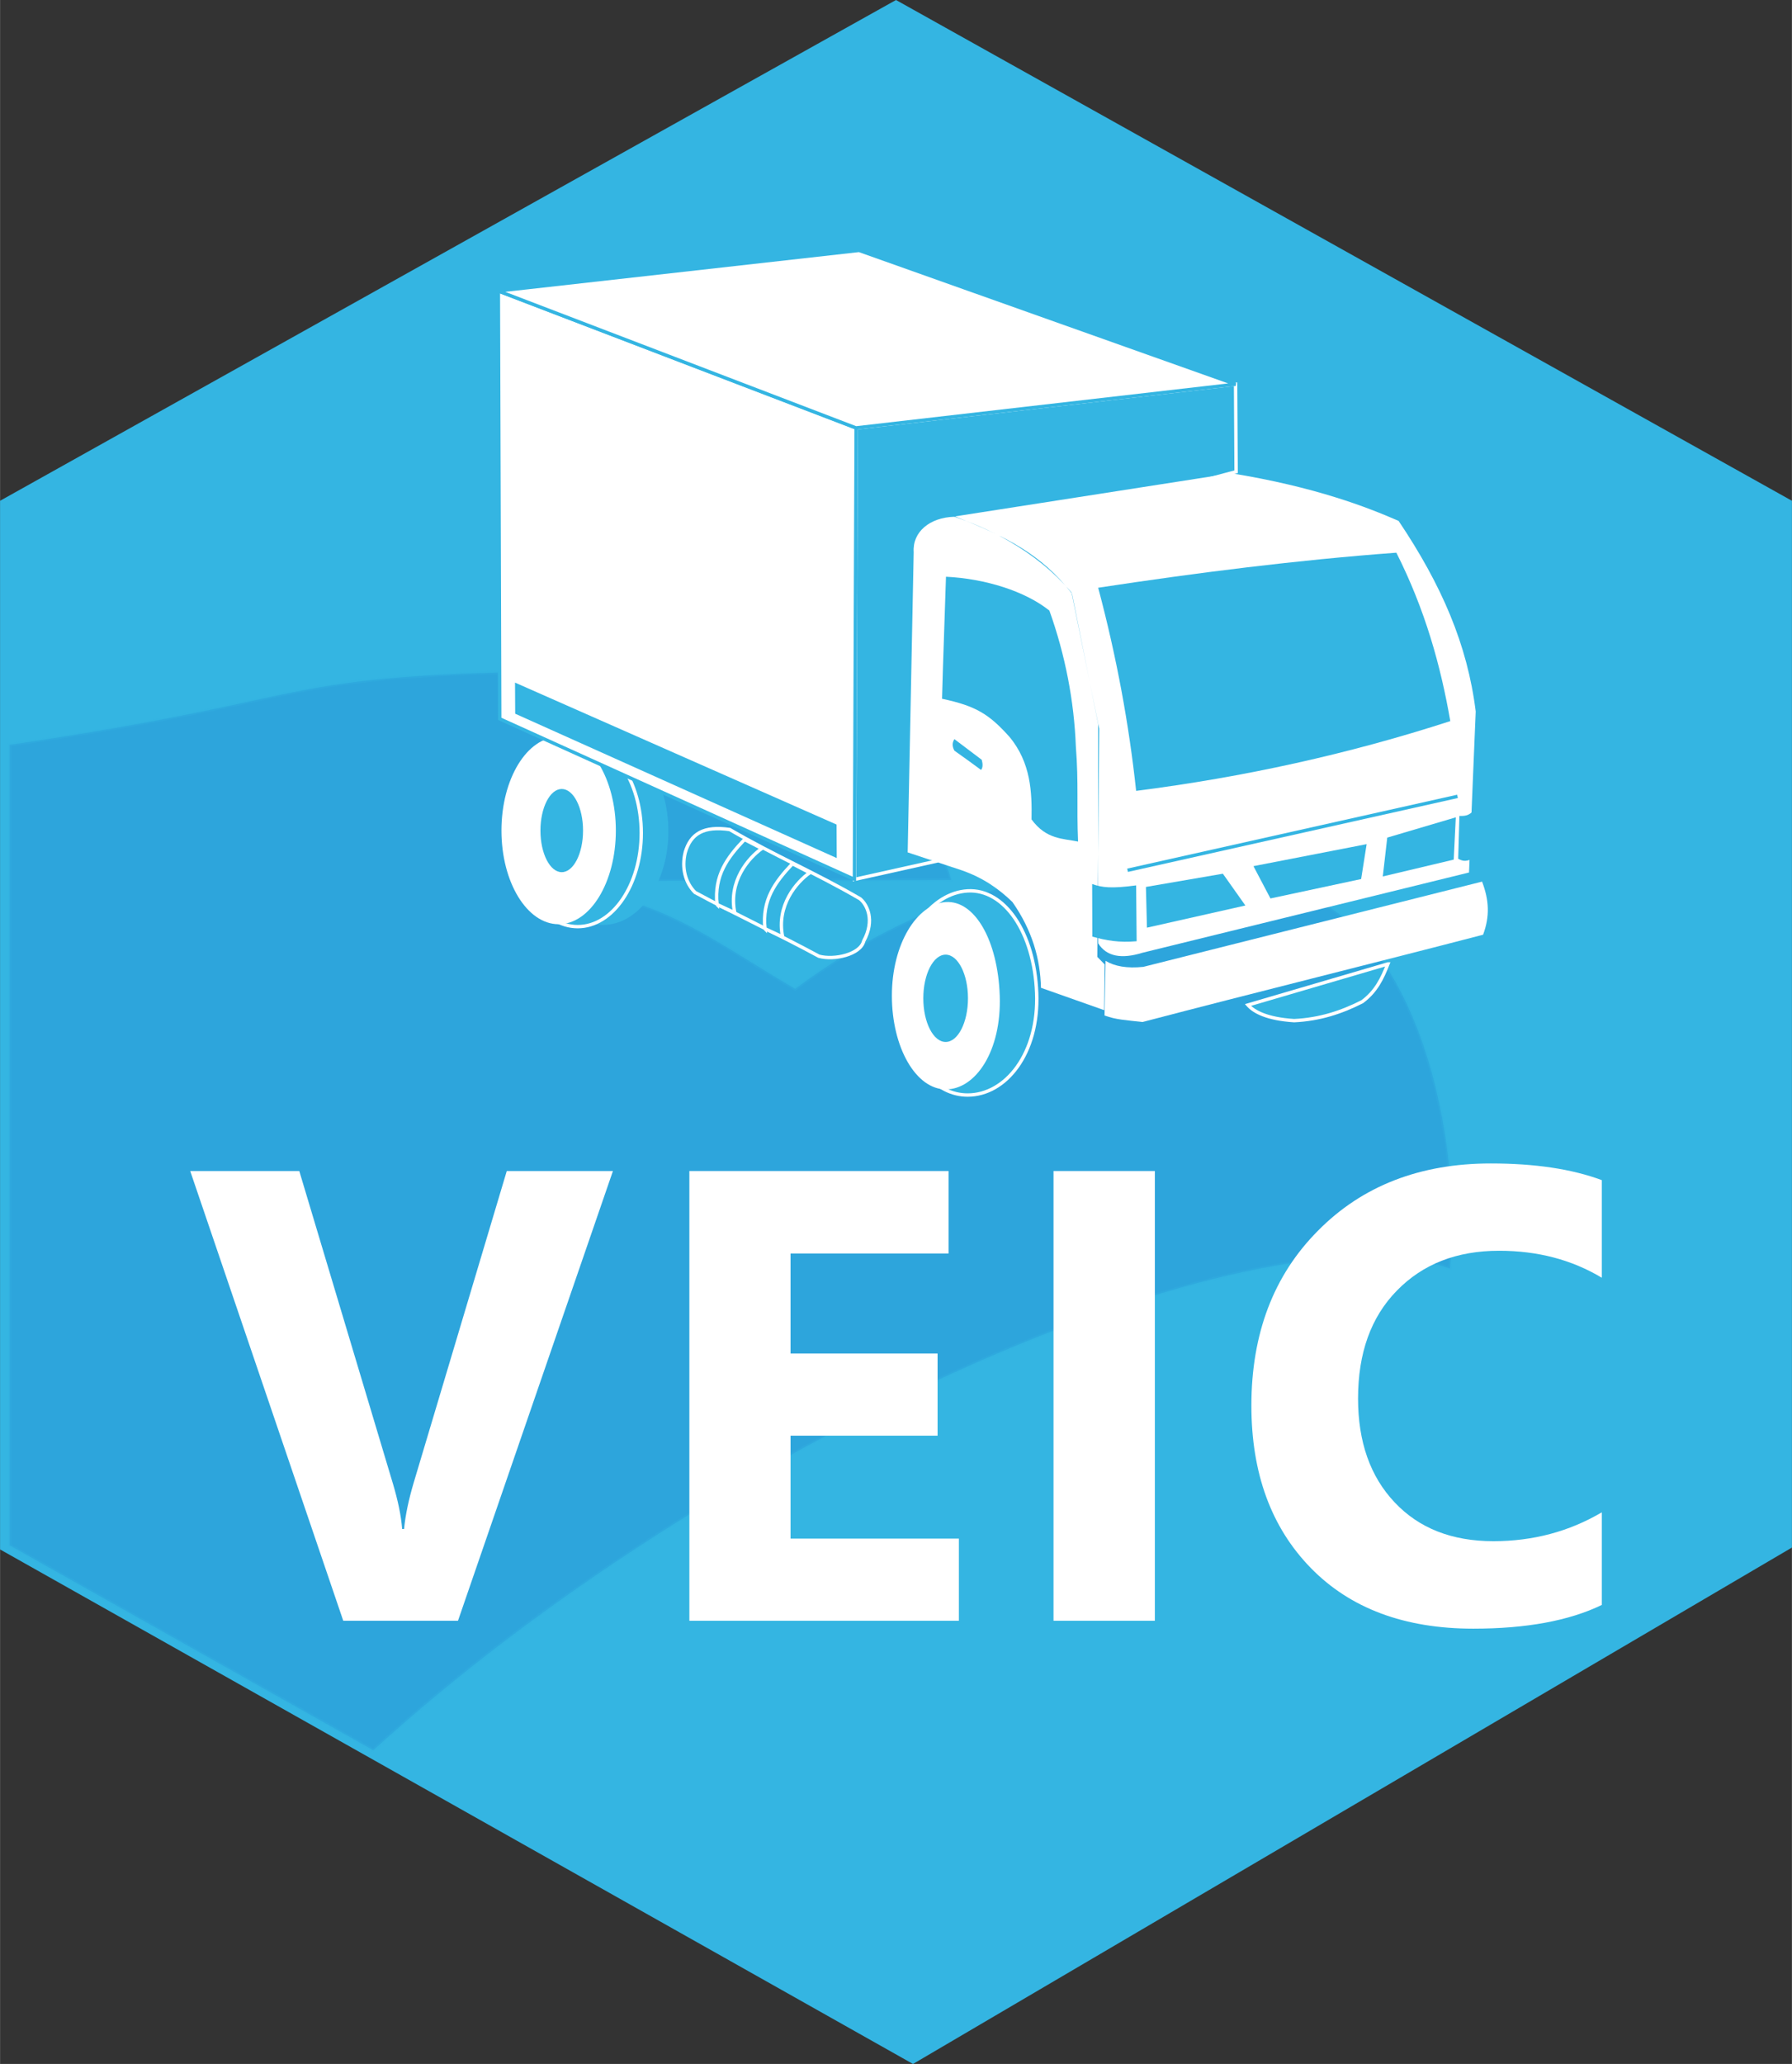
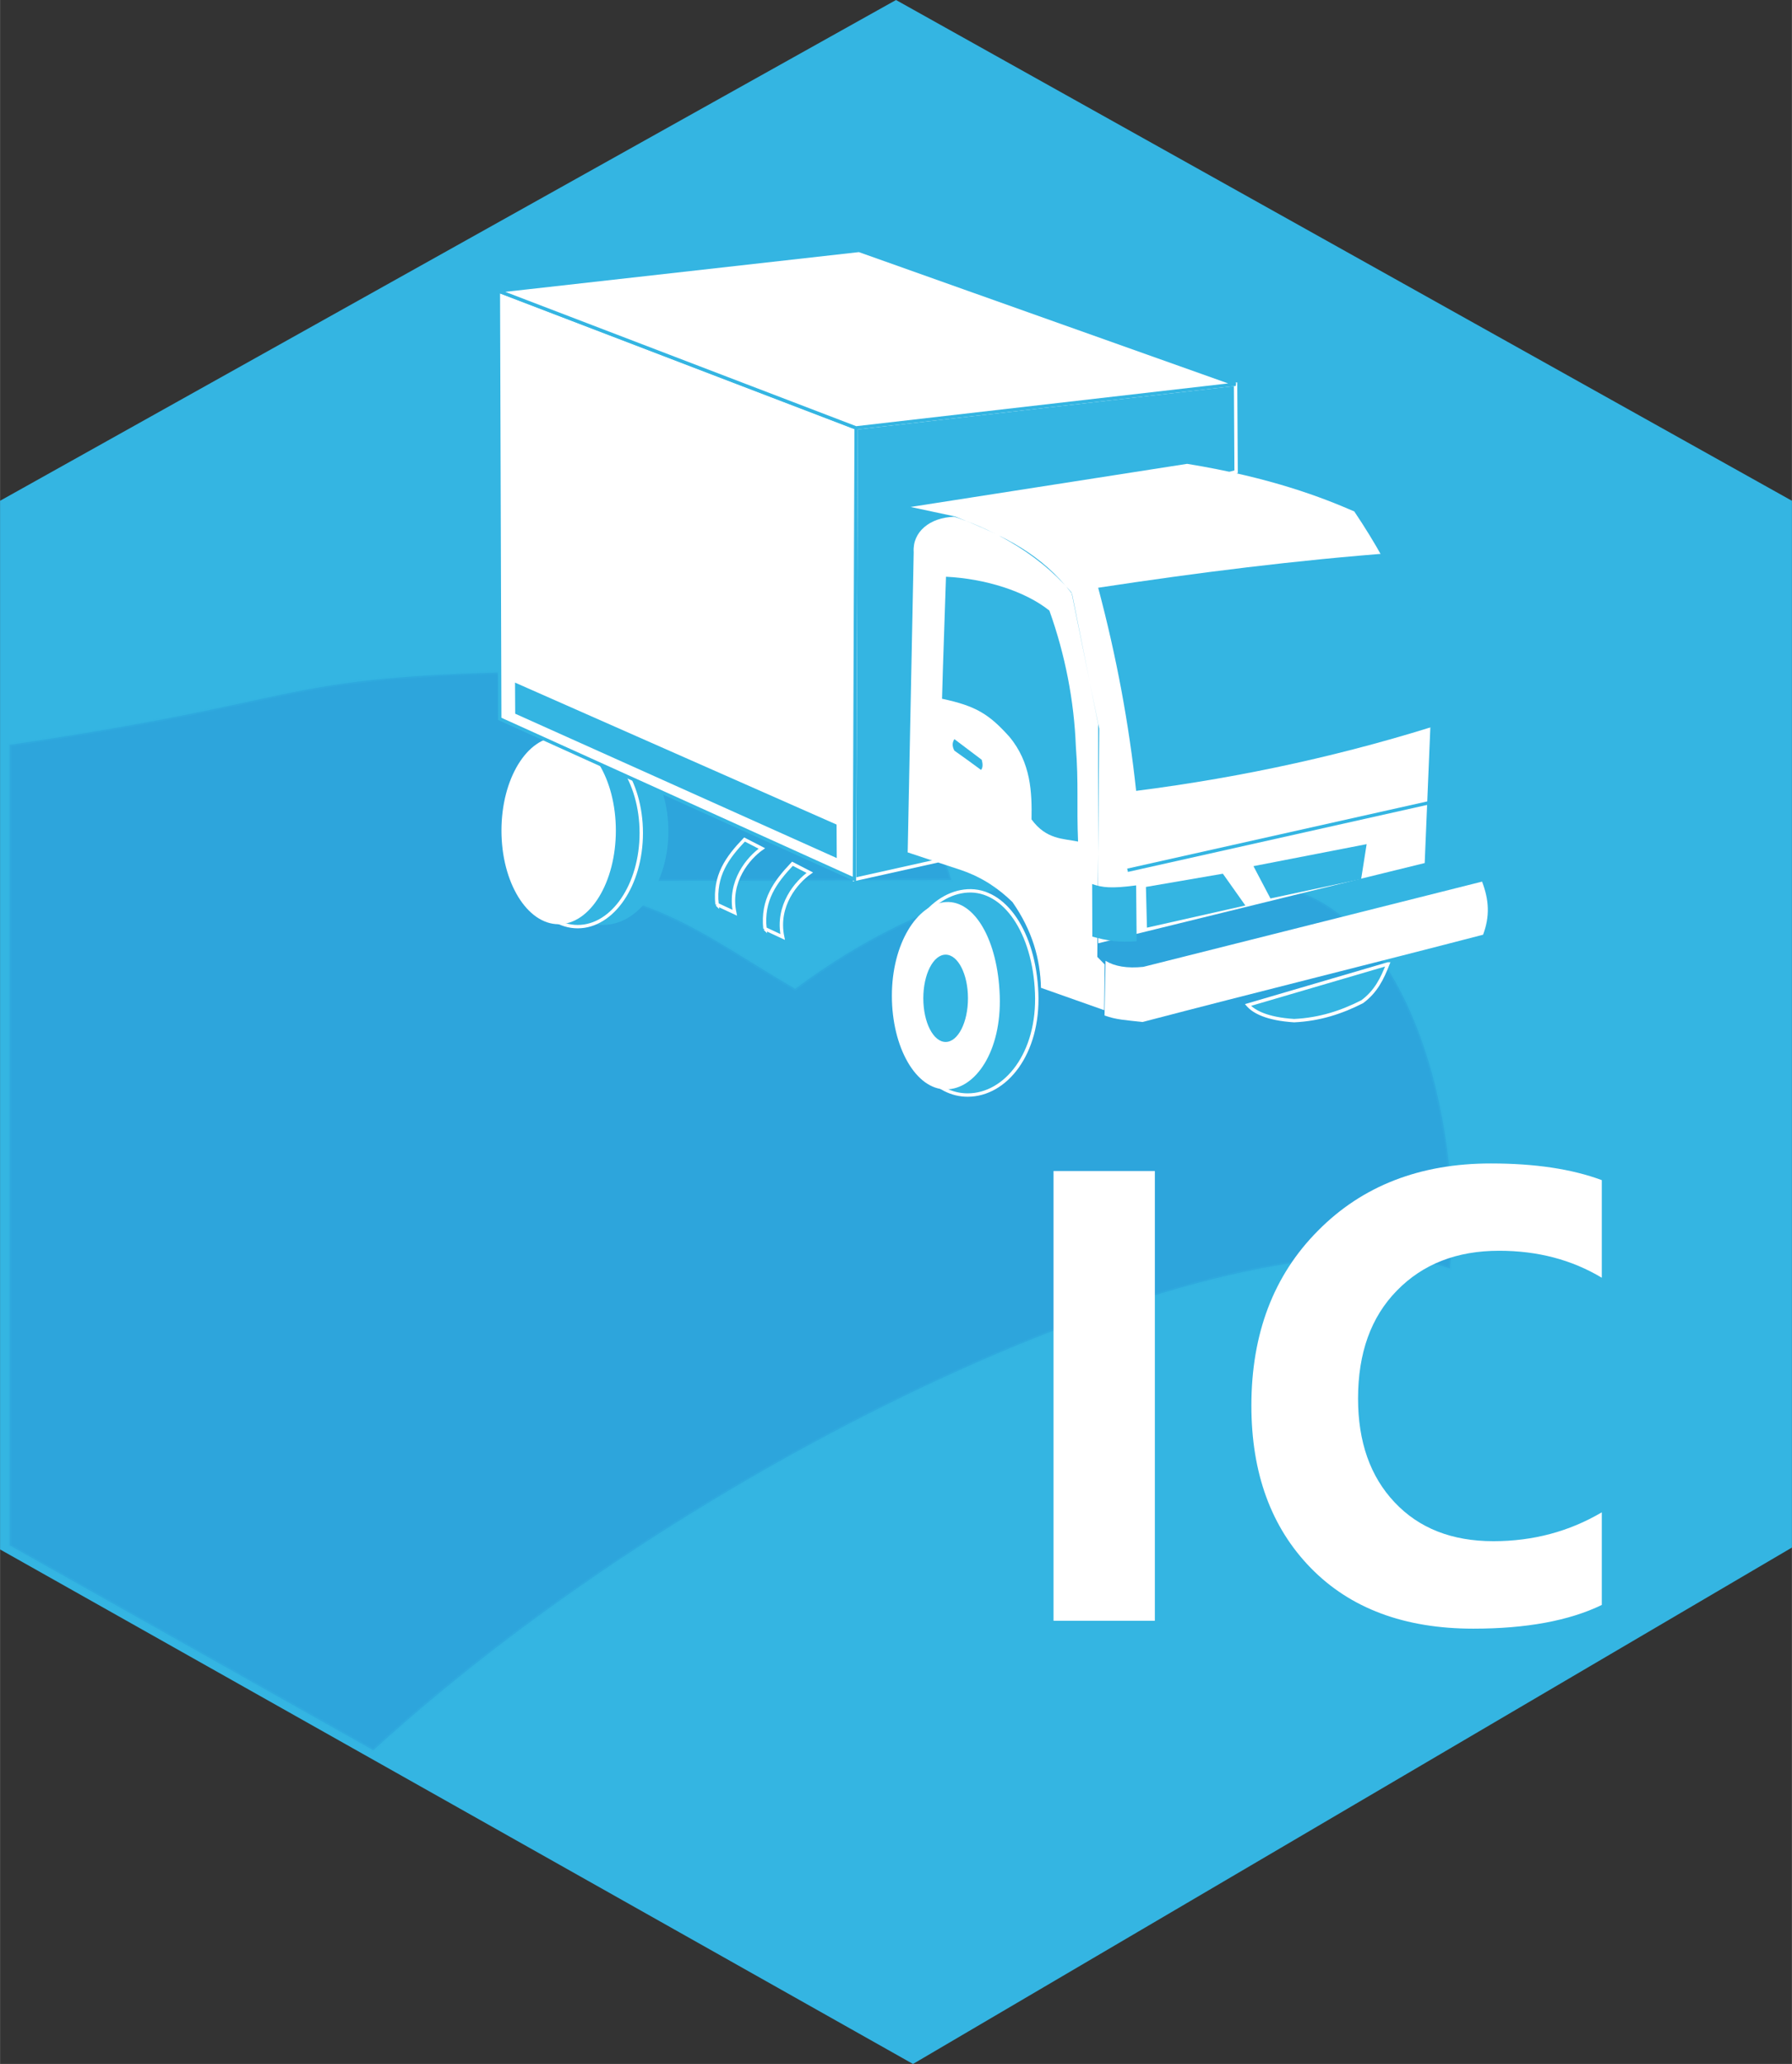
<svg xmlns="http://www.w3.org/2000/svg" xml:space="preserve" width="40.368mm" height="46.471mm" version="1.1" style="shape-rendering:geometricPrecision; text-rendering:geometricPrecision; image-rendering:optimizeQuality; fill-rule:evenodd; clip-rule:evenodd" viewBox="0 0 10432 12010">
  <rect x="0" y="0" width="10432" height="12010" fill="#333333" stroke="none" />
  <defs>
    <style type="text/css">
   
    .str0 {stroke:#34B5E2;stroke-width:19.692;stroke-opacity:0.302}
    .str3 {stroke:#34B5E2;stroke-width:19.692}
    .str2 {stroke:white;stroke-width:19.692}
    .str1 {stroke:white;stroke-width:19.692}
    .fil4 {fill:none}
    .fil0 {fill:#34B5E2}
    .fil3 {fill:white}
    .fil2 {fill:white;fill-rule:nonzero}
    .fil1 {fill:#2083CF;fill-opacity:0.302}
   
  </style>
  </defs>
  <g id="Camada_x0020_1">
    <g id="_2970221483472">
      <polygon class="fil0" points="0,2914 5216,0 10432,2914 10432,9005 5315,12010 0,9016 " />
      <path class="fil1 str0" d="M2173 10185c1951,-1781 5105,-3205 6268,-2803 75,-735 -178,-1996 -932,-2210 -1218,-255 -2098,0 -2880,582 -375,-220 -637,-419 -998,-521l-37 -107 1943 -5c-131,-567 -1386,-1220 -1915,-1220 -2145,15 -1558,137 -3567,433l0 4658 2118 1193z" />
    </g>
-     <path class="fil2" d="M3568 6814l-902 2617 -668 0 -891 -2617 635 0 546 1822c29,98 47,185 53,261l11 0c8,-82 27,-171 56,-269l542 -1814 618 0z" />
-     <polygon id="1" class="fil2" points="5582,9431 4013,9431 4013,6814 5522,6814 5522,7294 4602,7294 4602,7876 5458,7876 5458,8354 4602,8354 4602,8953 5582,8953 " />
    <polygon id="2" class="fil2" points="6723,9431 6133,9431 6133,6814 6723,6814 " />
    <path id="3" class="fil2" d="M9325 9339c-190,92 -440,138 -748,138 -401,0 -717,-118 -947,-354 -230,-236 -345,-551 -345,-944 0,-418 129,-758 388,-1018 258,-261 594,-391 1006,-391 256,0 471,32 646,97l0 568c-175,-105 -374,-157 -598,-157 -246,0 -444,77 -595,232 -151,154 -226,363 -226,628 0,252 71,454 213,604 142,151 334,226 575,226 230,0 441,-56 631,-168l0 539z" />
    <g id="_2970221504368">
      <ellipse class="fil0" cx="3510" cy="4837" rx="381" ry="545" />
      <ellipse class="fil0 str1" cx="3363" cy="4847" rx="370" ry="545" />
      <ellipse class="fil3" cx="3252" cy="4833" rx="333" ry="545" />
-       <ellipse class="fil0" cx="3270" cy="4833" rx="124" ry="242" />
      <path class="fil0 str2" d="M5633 5184c215,-12 388,242 402,594 14,352 -180,594 -402,594 -46,0 -91,-11 -132,-32 -157,-81 -270,-302 -270,-562 0,-168 49,-317 126,-424 73,-101 171,-164 276,-170z" />
      <path class="fil3" d="M5506 5249c168,-11 303,222 314,545 11,323 -141,545 -314,545 -174,0 -314,-244 -314,-545 0,-301 146,-534 314,-545z" />
      <polygon class="fil0 str2" points="4975,5117 4984,2490 7193,2236 7196,2745 5449,3208 5451,5011 " />
-       <path class="fil3" d="M5559 3005c293,116 502,217 682,450l152 759 0 1275c48,77 136,93 258,55l1901 -467 39 -937c-48,-389 -199,-737 -449,-1109 -184,-80 -483,-197 -973,-277l-1610 251zm877 2586l-6 318c68,25 126,27 221,38 661,-173 1322,-336 1983,-508 40,-108 35,-201 -6,-309l-1972 496c-95,10 -167,-3 -220,-35zm-48 -23l43 44 -3 266 -368 -130c-4,-167 -50,-333 -166,-499 -79,-77 -172,-142 -296,-185l-314 -104 35 -1747c-8,-118 94,-202 236,-206 180,59 469,188 683,441l161 792 -11 1328z" />
+       <path class="fil3" d="M5559 3005c293,116 502,217 682,450l152 759 0 1275l1901 -467 39 -937c-48,-389 -199,-737 -449,-1109 -184,-80 -483,-197 -973,-277l-1610 251zm877 2586l-6 318c68,25 126,27 221,38 661,-173 1322,-336 1983,-508 40,-108 35,-201 -6,-309l-1972 496c-95,10 -167,-3 -220,-35zm-48 -23l43 44 -3 266 -368 -130c-4,-167 -50,-333 -166,-499 -79,-77 -172,-142 -296,-185l-314 -104 35 -1747c-8,-118 94,-202 236,-206 180,59 469,188 683,441l161 792 -11 1328z" />
      <polygon class="fil3 str3" points="2909,4183 2901,1693 4984,2490 4974,5117 " />
      <polygon class="fil3 str3" points="4983,2490 2900,1693 5001,1457 7193,2236 " />
      <path class="fil0" d="M5484 4066c6,-234 16,-476 23,-710 228,11 461,84 602,197 92,257 144,526 154,790 17,217 4,348 13,554 -86,-18 -185,-11 -271,-129 3,-156 -3,-330 -129,-481 -117,-130 -193,-179 -392,-221z" />
      <g>
-         <path class="fil0 str2" d="M3989 4960c-22,89 0,176 57,233 240,130 481,241 721,371 89,25 242,-10 261,-88 67,-123 19,-213 -21,-246 -265,-154 -494,-249 -759,-403 -151,-22 -227,23 -259,133z" />
        <path class="fil0 str2" d="M4453 5404l103 48c-38,-183 81,-320 158,-374l-101 -52c-101,107 -177,210 -160,378z" />
        <path class="fil0 str2" d="M4174 5263l103 48c-38,-183 81,-320 158,-374l-101 -52c-101,106 -177,209 -160,378z" />
      </g>
      <polygon class="fil0" points="7956,4912 7297,5040 7396,5228 7924,5115 " />
      <polygon class="fil0" points="7119,5084 6671,5161 6677,5398 7250,5269 " />
-       <polygon class="fil0" points="8076,4874 8475,4756 8463,5002 8050,5100 " />
      <path class="fil0" d="M6359 5450l-1 -306c58,21 114,27 256,8l3 325c-103,9 -175,-4 -258,-27z" />
      <path class="fil0" d="M8571 4998c-42,18 -59,11 -82,-1l7 -249c45,1 56,-7 83,-30l-8 280z" />
      <path class="fil0" d="M5556 4368c-15,-27 -12,-49 0,-67 53,40 106,80 159,120 8,28 6,48 -4,59 -51,-38 -103,-75 -155,-112z" />
      <line class="fil4 str3" x1="6564" y1="5064" x2="8485" y2="4634" />
      <path class="fil0 str2" d="M8080 5609l-815 239c34,39 110,81 269,91 149,-7 276,-49 396,-110 81,-60 116,-134 150,-220z" />
      <polygon class="fil0" points="2999,4153 2998,3972 4870,4798 4871,4993 " />
      <path class="fil0" d="M6614 4602c-41,-383 -113,-777 -221,-1182 579,-88 1157,-161 1736,-204 168,333 258,658 314,980 -592,192 -1202,326 -1829,406z" />
      <ellipse class="fil0" cx="5505" cy="5809" rx="130" ry="254" />
    </g>
  </g>
</svg>